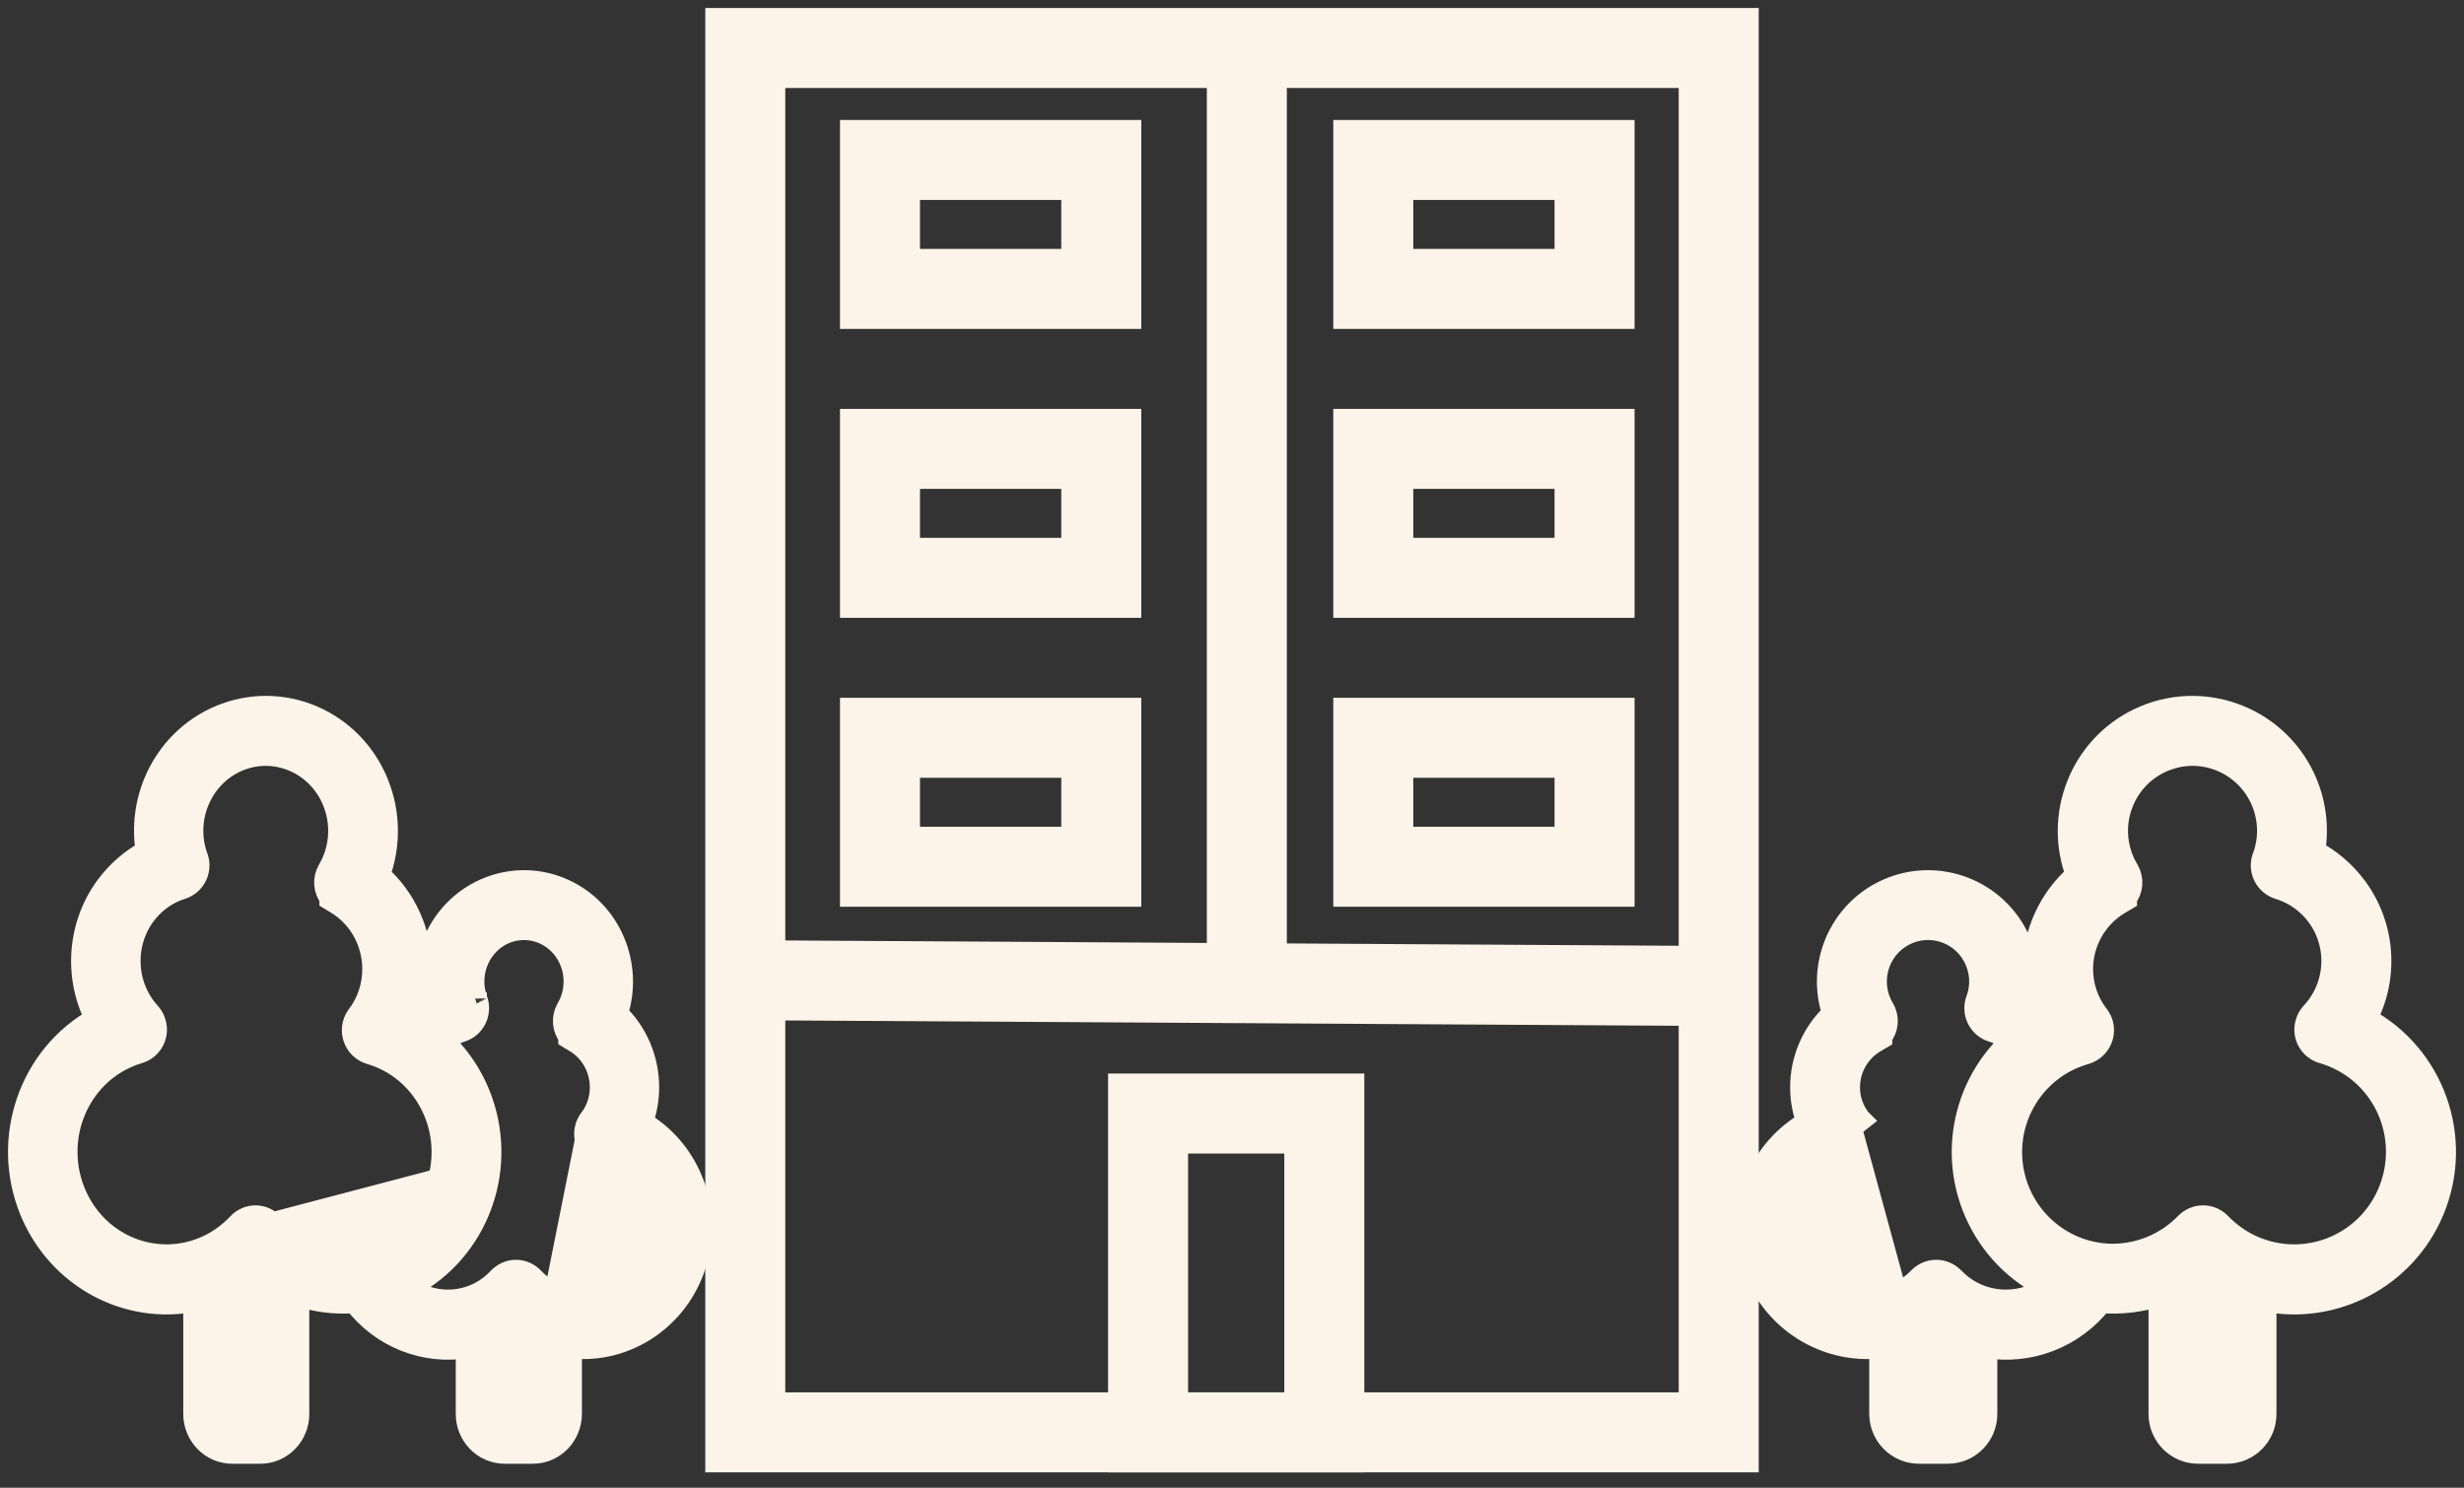
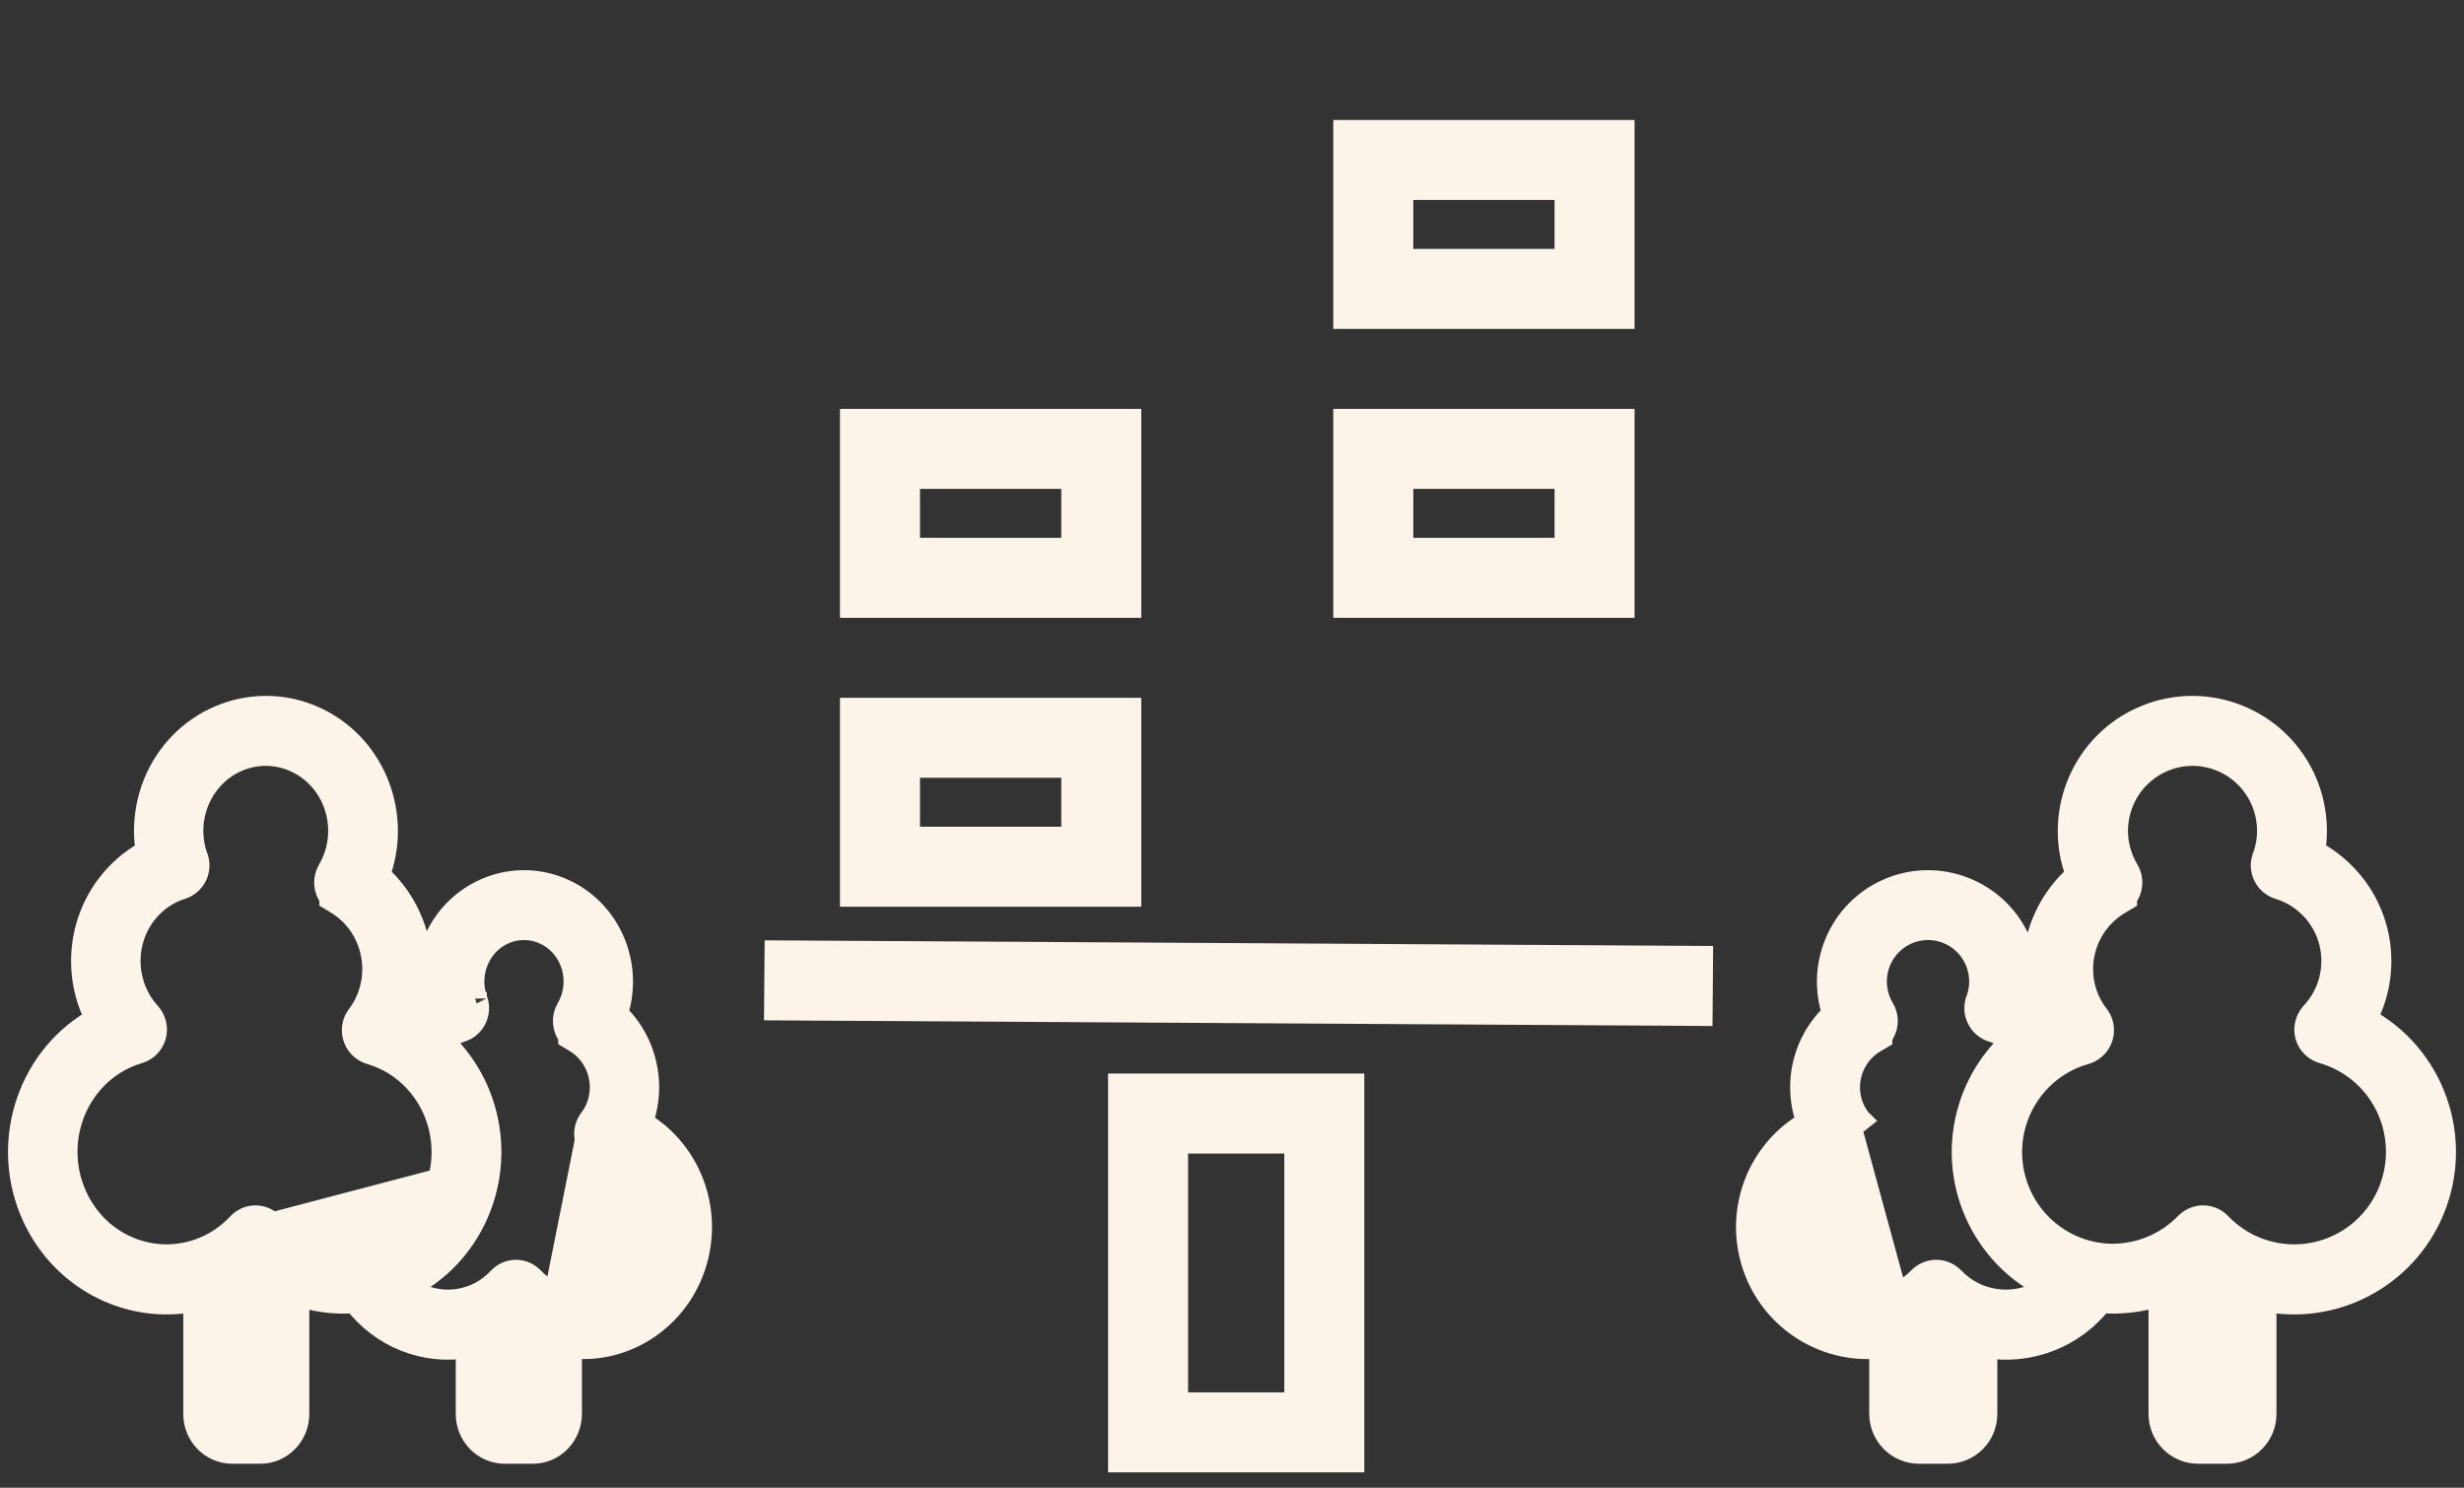
<svg xmlns="http://www.w3.org/2000/svg" width="154" height="93" viewBox="0 0 154 93" fill="none">
  <rect x="0" y="0" width="154" height="93" fill="#333333" stroke="none" />
-   <rect x="46.58" y="3" width="60.839" height="86.538" stroke="#FDF4E9" stroke-width="5" />
-   <line x1="77.927" y1="3.524" x2="77.927" y2="63.839" stroke="#FDF4E9" stroke-width="5" />
  <line y1="-2.5" x2="59.281" y2="-2.5" transform="matrix(1 0.006 -0.008 1 47.75 63.781)" stroke="#FDF4E9" stroke-width="5" />
-   <rect x="55" y="10" width="13.83" height="8.06" stroke="#FDF4E9" stroke-width="5" />
  <rect x="85.83" y="10" width="13.83" height="8.06" stroke="#FDF4E9" stroke-width="5" />
  <rect x="55" y="28.06" width="13.83" height="8.06" stroke="#FDF4E9" stroke-width="5" />
  <rect x="55" y="46.12" width="13.83" height="8.06" stroke="#FDF4E9" stroke-width="5" />
  <rect x="85.83" y="28.06" width="13.83" height="8.06" stroke="#FDF4E9" stroke-width="5" />
-   <rect x="85.83" y="46.12" width="13.83" height="8.06" stroke="#FDF4E9" stroke-width="5" />
  <rect x="71.755" y="69.608" width="11.014" height="19.93" stroke="#FDF4E9" stroke-width="5" />
  <path d="M16.992 76.543L16.992 76.543C17.271 76.839 17.581 77.106 17.915 77.346C17.945 77.364 17.983 77.389 18.025 77.423C19.045 78.121 20.243 78.49 21.455 78.498C24.246 78.497 26.717 76.583 27.485 73.784L16.992 76.543ZM16.992 76.543L16.985 76.536M16.992 76.543L16.985 76.536M16.985 76.536C16.732 76.275 16.373 76.098 15.969 76.098C15.583 76.098 15.204 76.263 14.941 76.548C14.397 77.123 13.765 77.592 13.071 77.927M16.985 76.536L13.071 77.927M13.071 77.927C13.066 77.929 13.056 77.933 13.046 77.938C13.036 77.942 13.022 77.948 13.005 77.957C9.846 79.429 6.104 77.999 4.664 74.71C3.215 71.401 4.627 67.546 7.796 66.064L7.799 66.062C8.08 65.93 8.367 65.821 8.662 65.735L8.664 65.734C9.424 65.511 9.846 64.709 9.628 63.962C9.564 63.716 9.433 63.523 9.319 63.391L9.313 63.383L9.306 63.376C7.536 61.432 7.628 58.378 9.511 56.561L9.513 56.559C10.036 56.052 10.659 55.683 11.339 55.472L11.339 55.472L11.35 55.468C12.069 55.234 12.488 54.477 12.295 53.734C12.28 53.657 12.254 53.59 12.226 53.535C11.374 51.042 12.63 48.326 15.006 47.421C17.391 46.513 20.072 47.766 20.969 50.262L20.969 50.263C21.466 51.636 21.325 53.17 20.584 54.428L20.584 54.428L20.581 54.433C20.276 54.961 20.331 55.627 20.711 56.09V56.189L21.073 56.408C22.5 57.271 23.385 58.845 23.393 60.568C23.393 61.647 23.051 62.681 22.412 63.522C21.929 64.15 22.054 65.054 22.663 65.534L22.663 65.534L22.668 65.538C22.791 65.633 22.947 65.726 23.136 65.784L23.136 65.784L23.149 65.788C26.471 66.75 28.433 70.32 27.485 73.784L13.071 77.927ZM34.74 80.979C34.746 80.982 34.754 80.985 34.762 80.989C34.768 80.991 34.776 80.995 34.785 80.999C35.309 81.218 35.879 81.329 36.451 81.329C38.43 81.329 40.196 79.969 40.759 77.975C41.432 75.496 40.025 72.957 37.669 72.276L37.656 72.272L37.656 72.272C37.468 72.214 37.312 72.121 37.189 72.026L37.183 72.022L37.183 72.022C36.574 71.542 36.449 70.637 36.932 70.009L34.74 80.979ZM34.74 80.979L34.723 80.972C34.178 80.729 33.681 80.382 33.274 79.948L33.274 79.948L33.265 79.939C33.011 79.678 32.653 79.5 32.249 79.5C31.845 79.5 31.486 79.678 31.233 79.939L31.227 79.944L31.222 79.95C30.878 80.319 30.476 80.628 30.039 80.861L30.018 80.871L29.996 80.883C29.995 80.883 29.995 80.883 29.994 80.884C29.373 81.199 28.687 81.364 27.995 81.364C27.041 81.364 26.117 81.05 25.353 80.478C29.433 78.514 31.55 73.706 30.164 69.199L30.164 69.198C29.678 67.624 28.799 66.207 27.608 65.096C27.958 64.774 28.369 64.534 28.813 64.395C29.557 64.169 29.96 63.387 29.771 62.656C29.768 62.643 29.765 62.629 29.761 62.615C29.746 62.556 29.726 62.509 29.711 62.476C29.113 60.739 29.988 58.843 31.636 58.217C33.288 57.589 35.147 58.449 35.771 60.186C36.115 61.148 36.016 62.218 35.505 63.088L35.503 63.092C35.197 63.623 35.254 64.291 35.641 64.755V64.849L36.003 65.068C36.993 65.666 37.607 66.756 37.614 67.962C37.614 68.708 37.374 69.433 36.934 70.007L34.74 80.979ZM26.742 62.19C26.467 62.352 26.204 62.535 25.957 62.738C26.158 62.035 26.26 61.304 26.26 60.566L26.26 60.563C26.251 58.309 25.28 56.172 23.617 54.712C25.009 51.016 23.429 46.762 19.87 45.01C16.126 43.166 11.644 44.793 9.857 48.618L9.856 48.62C9.187 50.066 8.97 51.681 9.238 53.248C8.245 53.785 7.375 54.54 6.696 55.462L6.694 55.464C4.926 57.879 4.716 61.101 6.086 63.715C1.951 65.981 0.126 71.145 1.967 75.655L1.968 75.656C3.67 79.807 7.973 82.106 12.204 81.233V88.391C12.204 89.673 13.22 90.75 14.517 90.75H16.268C17.565 90.75 18.581 89.673 18.581 88.391V80.887C19.74 81.282 20.965 81.436 22.19 81.334C23.861 83.535 26.573 84.608 29.235 84.137V88.391C29.235 89.673 30.251 90.75 31.549 90.75H33.299C34.598 90.75 35.609 89.673 35.621 88.398H35.621V88.391V84.158C39.228 84.586 42.647 82.193 43.535 78.51L43.535 78.509C44.325 75.229 42.883 71.828 40.045 70.191C40.311 69.48 40.447 68.722 40.447 67.96C40.447 66.219 39.732 64.553 38.485 63.376C39.491 60.376 38.123 57.021 35.236 55.692C32.17 54.28 28.573 55.699 27.214 58.824C26.749 59.884 26.59 61.052 26.742 62.19ZM29.681 62.418C29.68 62.417 29.681 62.418 29.681 62.419L29.681 62.418ZM15.749 87.87H15.053V80.112C15.295 79.964 15.529 79.806 15.756 79.638L15.749 87.87ZM32.781 87.87H32.085V82.968C32.143 82.927 32.2 82.887 32.258 82.845C32.429 82.97 32.606 83.087 32.788 83.196L32.781 87.87Z" fill="#FDF4E9" stroke="#FDF4E9" stroke-width="1.5" />
  <path d="M118.474 80.977L118.492 80.969C119.054 80.725 119.565 80.376 119.983 79.942L119.983 79.942L119.992 79.932C120.25 79.673 120.612 79.5 121.013 79.5C121.415 79.5 121.777 79.673 122.035 79.932L122.04 79.938L122.046 79.943C122.399 80.313 122.812 80.623 123.262 80.857L123.284 80.868L123.307 80.88C123.307 80.88 123.308 80.88 123.308 80.88C123.948 81.198 124.656 81.364 125.371 81.364C126.354 81.364 127.303 81.049 128.087 80.478C123.922 78.518 121.744 73.714 123.168 69.194L123.168 69.193C123.666 67.619 124.564 66.204 125.78 65.096C125.422 64.776 125 64.536 124.543 64.397C123.799 64.176 123.373 63.398 123.571 62.652C123.573 62.638 123.577 62.625 123.58 62.611C123.596 62.551 123.617 62.504 123.633 62.471C124.239 60.748 123.357 58.851 121.654 58.219C119.936 57.581 118.023 58.462 117.386 60.192C117.035 61.149 117.136 62.213 117.658 63.081L117.66 63.086C117.978 63.623 117.915 64.297 117.52 64.759V64.854L117.151 65.072C116.13 65.674 115.507 66.764 115.499 67.962C115.499 68.704 115.743 69.425 116.194 70.001C116.195 70.001 116.195 70.001 116.196 70.002L115.606 70.466L118.474 80.977ZM118.474 80.977C118.469 80.979 118.461 80.982 118.452 80.986C118.446 80.989 118.438 80.992 118.429 80.996C117.888 81.217 117.3 81.329 116.708 81.329C114.66 81.329 112.851 79.957 112.276 77.971L118.474 80.977ZM147.171 55.457C148.983 57.872 149.199 61.096 147.8 63.712C152.025 65.974 153.906 71.138 152.014 75.66L152.014 75.662C150.264 79.825 145.85 82.111 141.529 81.229V88.391C141.529 89.69 140.479 90.75 139.178 90.75H137.384C136.083 90.75 135.033 89.69 135.033 88.391V80.879C133.836 81.281 132.57 81.438 131.304 81.332C129.589 83.545 126.805 84.613 124.082 84.133V88.391C124.082 89.69 123.032 90.75 121.731 90.75H119.937C118.634 90.75 117.59 89.69 117.577 88.399H117.577V88.391V84.156C113.897 84.592 110.385 82.215 109.471 78.514L109.471 78.513C108.658 75.22 110.145 71.82 113.042 70.187C112.772 69.478 112.634 68.721 112.634 67.96C112.634 66.213 113.368 64.548 114.642 63.373C113.612 60.363 115.025 57.011 117.967 55.689C121.085 54.288 124.758 55.689 126.152 58.819C126.628 59.878 126.791 61.046 126.637 62.185C126.935 62.356 127.219 62.551 127.485 62.769C127.274 62.057 127.167 61.316 127.167 60.566L127.167 60.563C127.176 58.303 128.172 56.166 129.872 54.709C128.447 51.004 130.077 46.752 133.708 45.007C137.521 43.174 142.099 44.783 143.932 48.612L143.933 48.614C144.618 50.059 144.842 51.675 144.568 53.244C145.583 53.778 146.473 54.533 147.17 55.455L147.171 55.457ZM138.647 80.117C138.387 79.962 138.134 79.795 137.89 79.617L137.897 87.87H138.647V80.117ZM136.662 76.537L136.662 76.537L136.669 76.53C136.927 76.27 137.289 76.098 137.69 76.098C138.075 76.098 138.456 76.258 138.723 76.542C139.282 77.118 139.931 77.588 140.645 77.924C140.651 77.927 140.661 77.931 140.672 77.935C140.681 77.939 140.695 77.945 140.712 77.954C143.972 79.437 147.817 77.989 149.291 74.704C150.769 71.408 149.335 67.554 146.076 66.066L146.073 66.065C145.785 65.932 145.489 65.822 145.186 65.736L145.183 65.736C144.424 65.518 143.976 64.721 144.205 63.958C144.272 63.709 144.406 63.515 144.522 63.384L144.529 63.376L144.535 63.369C146.347 61.428 146.254 58.384 144.325 56.567L144.323 56.566C143.787 56.057 143.145 55.686 142.443 55.473L142.443 55.473L142.433 55.47C141.714 55.241 141.271 54.487 141.472 53.73C141.489 53.652 141.515 53.585 141.544 53.529C142.411 51.051 141.138 48.334 138.689 47.423C136.22 46.505 133.466 47.778 132.549 50.267L132.549 50.269C132.042 51.637 132.185 53.165 132.943 54.421L132.943 54.421L132.946 54.426C133.263 54.961 133.201 55.632 132.814 56.095V56.194L132.446 56.412C130.977 57.279 130.075 58.853 130.067 60.568C130.067 61.643 130.416 62.674 131.071 63.515C131.57 64.149 131.436 65.062 130.815 65.539L130.815 65.539L130.809 65.543C130.684 65.638 130.527 65.729 130.338 65.786L130.338 65.786L130.326 65.789C126.904 66.757 124.909 70.332 125.874 73.779C126.659 76.57 129.191 78.497 132.071 78.498C133.32 78.49 134.553 78.119 135.602 77.418C135.644 77.384 135.684 77.359 135.714 77.342C136.057 77.101 136.375 76.833 136.662 76.537ZM118.484 80.973L118.485 80.972C118.487 80.972 118.486 80.972 118.484 80.973ZM120.45 87.87H121.2V82.973C121.134 82.929 121.069 82.883 121.004 82.837C120.823 82.967 120.636 83.088 120.443 83.201L120.45 87.87Z" fill="#FDF4E9" stroke="#FDF4E9" stroke-width="1.5" />
</svg>